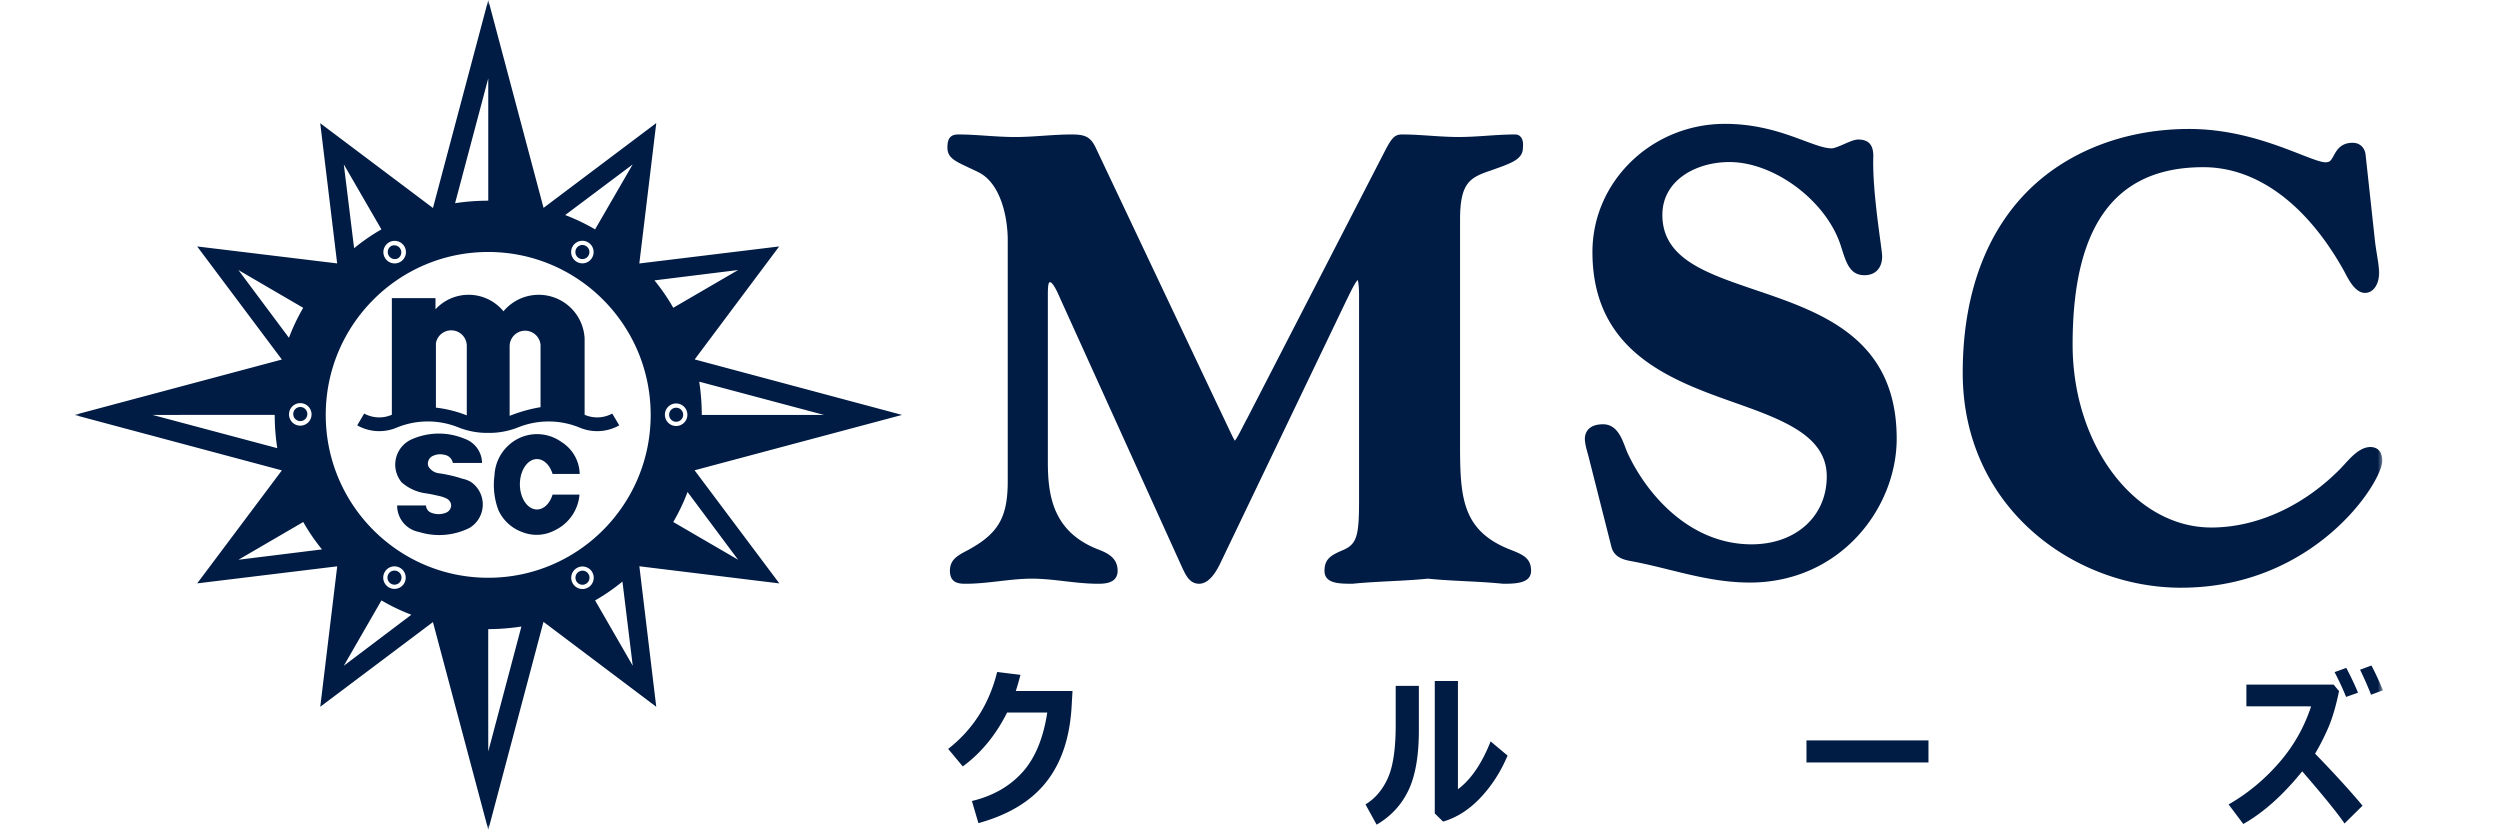
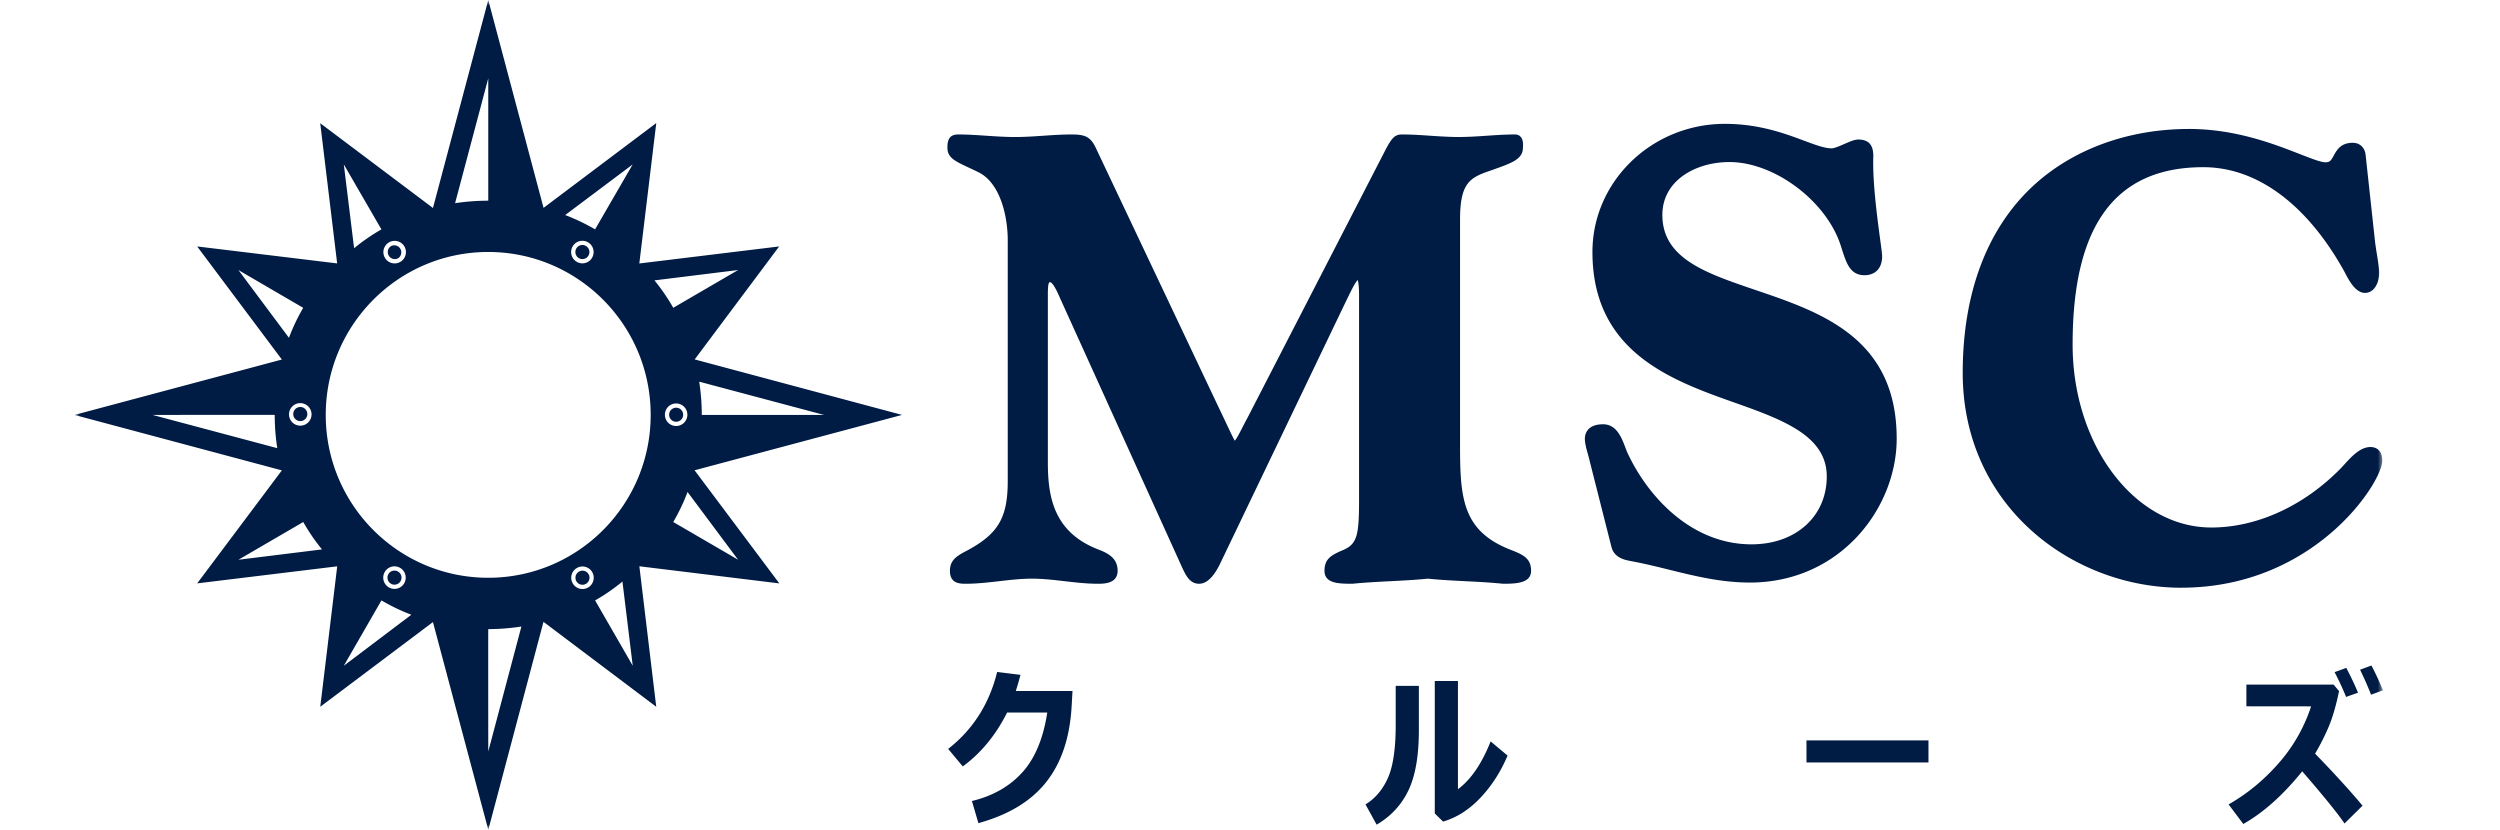
<svg xmlns="http://www.w3.org/2000/svg" width="235" height="78" viewBox="-7 0 235 78" fill="none">
  <mask id="a" style="mask-type:luminance" maskUnits="userSpaceOnUse" x="0" y="0" width="217" height="78">
    <path d="M217 0H0v78h217V0Z" fill="#fff" />
  </mask>
  <g mask="url(#a)" fill="#001B44">
-     <path d="M134.307 54.873h-.027c-1.178-.122-2.378-.182-3.537-.241-1.154-.058-2.347-.118-3.525-.238-1.179.12-2.371.18-3.526.238-1.162.061-2.362.12-3.539.239h-.146c-1.215 0-2.504-.046-2.504-1.218s.689-1.496 1.811-1.976c1.298-.578 1.438-1.482 1.438-4.796V27.703c0-.64-.057-1.162-.12-1.379-.221.176-.58.913-.961 1.692l-.253.52-11.758 24.512c-.596 1.212-1.252 1.825-1.947 1.825-.844 0-1.21-.743-1.502-1.337l-.033-.068-11.522-25.417c-.582-1.375-.855-1.524-.946-1.524-.083 0-.212 0-.212 1.118v15.821c0 3.31.58 6.596 4.796 8.207.914.348 1.763.828 1.763 1.98 0 1.22-1.302 1.22-1.857 1.22-1.05 0-2.108-.124-3.13-.241-1.01-.118-2.054-.238-3.073-.238-1.019 0-2.063.12-3.072.238-1.025.117-2.083.24-3.13.24-.563 0-1.502 0-1.502-1.219 0-1.041.71-1.42 1.532-1.86l.2-.105c2.838-1.553 3.703-3.068 3.703-6.484V22.608c0-2.333-.722-5.417-2.75-6.417-.343-.17-.655-.315-.93-.443-1.325-.622-1.992-.933-1.992-1.888 0-.864.299-1.22 1.03-1.22.895 0 1.8.064 2.675.122.865.058 1.762.118 2.64.118.877 0 1.774-.058 2.64-.118.876-.06 1.78-.122 2.676-.122 1.178 0 1.747.163 2.242 1.165l11.522 24.337c.322.668.589 1.232.806 1.695.367.776.644 1.366.784 1.587.17-.173.491-.8.754-1.315.137-.268.284-.552.442-.842l12.932-25.108c.638-1.236.935-1.52 1.591-1.52.894 0 1.802.063 2.676.121.866.058 1.762.118 2.639.118.878 0 1.775-.058 2.641-.118.878-.06 1.784-.121 2.676-.121.207 0 .384.074.513.215.19.209.263.544.219 1.028.002 1.063-1.015 1.429-2.697 2.029l-.314.112c-1.959.661-2.898 1.132-2.898 4.609v21.274c0 4.91.226 8.008 4.736 9.767 1.2.466 1.94.81 1.94 1.98s-1.396 1.22-2.625 1.22m23.169-.114c-2.683 0-5.166-.613-7.566-1.207-1.062-.263-2.163-.535-3.27-.748-.071-.017-.145-.03-.22-.044-.61-.107-1.629-.286-1.919-1.293l-2.085-8.227c-.036-.172-.089-.357-.145-.555-.134-.478-.284-1.02-.284-1.45 0-.318.123-1.354 1.711-1.354 1.269 0 1.742 1.254 2.09 2.169.08.212.154.41.236.583 1.941 4.125 6.016 8.533 11.628 8.533 4.166 0 7.073-2.627 7.073-6.386 0-3.76-3.982-5.28-8.596-6.91-5.983-2.118-13.43-4.755-13.43-14.183 0-6.642 5.589-12.046 12.459-12.046 3.192 0 5.632.91 7.414 1.574 1.091.406 1.95.728 2.621.728.243 0 .759-.224 1.173-.405.518-.225.966-.423 1.318-.423 1.254 0 1.417.85 1.417 1.59-.085 2.396.374 5.787.645 7.811.126.926.185 1.38.185 1.585 0 1.091-.634 1.767-1.653 1.767-1.348 0-1.7-1.102-2.146-2.497l-.08-.25c-1.33-4.203-6.228-7.89-10.479-7.89-3.132 0-6.301 1.707-6.301 4.97 0 4.083 4.037 5.455 8.714 7.044 6.239 2.117 13.312 4.522 13.312 13.991 0 6.504-5.286 13.524-13.825 13.524m40.561.485c-10.091 0-20.529-7.555-20.529-20.2 0-7.612 2.36-13.75 6.823-17.759 3.711-3.33 8.844-5.165 14.46-5.165 4.354 0 7.994 1.42 10.405 2.36 1.062.416 1.978.774 2.411.774.433 0 .528-.185.78-.637.277-.506.659-1.196 1.771-1.196.636 0 1.087.386 1.21 1.029l.878 8.073c.049.474.129.967.206 1.445.102.638.202 1.24.202 1.678 0 .935-.459 1.884-1.336 1.884-.878 0-1.501-1.17-1.866-1.871l-.105-.2c-3.502-6.284-8.197-9.746-13.222-9.746-8.267 0-12.286 5.453-12.286 16.669 0 9.486 5.849 17.202 13.042 17.202 4.26 0 8.683-2.015 12.135-5.533.121-.125.252-.268.386-.415.658-.721 1.473-1.618 2.438-1.618.333 0 1.104.129 1.104 1.296 0 2.012-6.348 11.928-18.905 11.928M20.565 38.92a.662.662 0 1 0 1.324 0 .662.662 0 0 0-1.324 0Zm26.857 14.814a.66.66 0 0 0-.24.903.655.655 0 0 0 .9.242.664.664 0 0 0 .243-.905.658.658 0 0 0-.903-.241m-17.67 1.136c.316.184.72.077.901-.242a.66.66 0 0 0-.241-.902.656.656 0 0 0-.901.241.66.66 0 0 0 .241.902Zm27.466-15.883a.66.66 0 1 0-1.32 0 .66.66 0 1 0 1.32 0ZM48.075 23.12a.654.654 0 0 0-.9.239.666.666 0 0 0 .24.907c.316.183.72.073.9-.242a.657.657 0 0 0-.24-.902m-17.65 1.153a.662.662 0 0 0-.66-1.145.662.662 0 0 0 .66 1.147m27.865 19.93 19.502-5.205L58.3 33.786l7.942-10.62-13.146 1.601 1.594-13.2-10.596 7.974L38.897 0l-5.199 19.55-10.597-7.968 1.592 13.178-13.159-1.594 7.962 10.63L0 39.003l19.496 5.212-7.96 10.622 13.162-1.602-1.593 13.2 10.591-7.96 5.203 19.53 5.188-19.552 10.6 7.984L53.1 53.23l13.157 1.609-7.964-10.628-.002-.003Zm12.164-5.205s-11.487.007-11.487 0c0-1.053-.084-2.114-.24-3.125l11.727 3.125Zm-63.117 0s11.487-.007 11.487 0c0 1.052.082 2.114.24 3.125L7.337 39.002Zm45.136-23.548-3.536 6.107a18.678 18.678 0 0 0-2.81-1.346l6.348-4.761h-.002Zm-3.815 8.77a1.05 1.05 0 0 1-1.441.388 1.061 1.061 0 0 1-.388-1.448c.291-.507.94-.68 1.443-.388.505.292.677.94.386 1.448ZM38.897 7.361v11.504c-1.742 0-3.12.237-3.12.237l3.12-11.741Zm-9.332 15.423a1.06 1.06 0 1 1-.384 1.449 1.063 1.063 0 0 1 .386-1.45m-.714-1.22a18.44 18.44 0 0 0-2.567 1.77l-.968-7.88 3.535 6.11ZM22.285 38.92a1.059 1.059 0 1 1-2.117.002 1.059 1.059 0 0 1 2.117-.002Zm-6.873-13.535 6.089 3.55a18.484 18.484 0 0 0-1.34 2.818l-4.75-6.368Zm0 27.232 6.092-3.548c.542.946 1.08 1.736 1.764 2.575l-7.856.973Zm9.904 9.966 3.539-6.144c.94.547 1.802.96 2.811 1.346l-6.351 4.798h.001Zm3.85-8.816c.292-.507.936-.68 1.444-.388.503.292.677.942.386 1.448-.292.507-.94.68-1.443.388a1.06 1.06 0 0 1-.386-1.448Zm9.731 16.872s-.01-11.502 0-11.502c1.05 0 2.108-.087 3.114-.243l-3.114 11.747v-.002Zm9.385-15.412a1.057 1.057 0 0 1-1.443-.387 1.057 1.057 0 1 1 1.83-1.062c.29.507.118 1.156-.387 1.45Zm.658 1.212a18.6 18.6 0 0 0 2.57-1.772l.968 7.914-3.538-6.142ZM38.892 54.31c-8.435 0-15.272-6.855-15.272-15.31s6.837-15.314 15.272-15.314c8.434 0 15.272 6.857 15.272 15.314s-6.838 15.31-15.272 15.31ZM62.38 25.385l-6.094 3.547a18.478 18.478 0 0 0-1.768-2.576l7.86-.973.002.002Zm-6.88 13.6c0-.585.472-1.06 1.054-1.06a1.059 1.059 0 1 1 0 2.12 1.054 1.054 0 0 1-1.053-1.06Zm2.13 7.262 4.75 6.368-6.093-3.546c.546-.945.958-1.808 1.342-2.822" />
-     <path fill-rule="evenodd" clip-rule="evenodd" d="M33.044 47.513c.013.3.194.561.47.674.456.188.968.188 1.426 0a.76.76 0 0 0 .47-.674.76.76 0 0 0-.426-.649 2.865 2.865 0 0 0-.637-.226c-.288-.066-.574-.13-.86-.189a9.893 9.893 0 0 0-.452-.074 4.324 4.324 0 0 1-2.277-1.033 2.6 2.6 0 0 1 .93-4.04 6.287 6.287 0 0 1 5-.052 2.44 2.44 0 0 1 1.624 2.264h-2.745a.96.96 0 0 0-.815-.766 1.57 1.57 0 0 0-1.059.107.789.789 0 0 0-.431.975c.206.355.562.596.966.654.774.106 1.537.286 2.28.527.317.063.615.192.877.378a2.57 2.57 0 0 1-.237 4.227 6.367 6.367 0 0 1-4.764.388 2.515 2.515 0 0 1-2.052-2.488h2.71l.002-.003Zm14.447-2.96a3.632 3.632 0 0 0-1.71-3.003 3.939 3.939 0 0 0-4.924.26 4.072 4.072 0 0 0-1.374 2.873 6.737 6.737 0 0 0 .371 3.279 3.925 3.925 0 0 0 2.286 2.07 3.625 3.625 0 0 0 3.011-.184 4.088 4.088 0 0 0 2.322-3.357h-2.532c-.16.529-.446.951-.807 1.192-.81.536-1.76.002-2.124-1.192-.361-1.194 0-2.594.808-3.129.81-.536 1.759-.002 2.123 1.188h2.55v.002Zm-3.68-6.278V32.41a1.46 1.46 0 0 0-1.587-1.318 1.46 1.46 0 0 0-1.318 1.395v6.604a13.94 13.94 0 0 1 2.906-.815m-6.934.768v-6.557a1.463 1.463 0 0 0-2.902-.235v6.065c.995.116 1.97.36 2.902.727Zm14.33.94a4.226 4.226 0 0 1-3.756.196 7.69 7.69 0 0 0-5.741-.011 7.29 7.29 0 0 1-2.82.523 7.282 7.282 0 0 1-2.816-.523 7.677 7.677 0 0 0-5.743.01 4.216 4.216 0 0 1-3.754-.195l.656-1.11c.801.438 1.76.48 2.6.114V28.023h4.102v1.052a4.232 4.232 0 0 1 6.39.188 4.313 4.313 0 0 1 3.1-1.547 4.32 4.32 0 0 1 4.528 4.11v7.163a2.95 2.95 0 0 0 2.597-.116l.657 1.11v.002Z" />
+     <path d="M134.307 54.873h-.027c-1.178-.122-2.378-.182-3.537-.241-1.154-.058-2.347-.118-3.525-.238-1.179.12-2.371.18-3.526.238-1.162.061-2.362.12-3.539.239h-.146c-1.215 0-2.504-.046-2.504-1.218s.689-1.496 1.811-1.976c1.298-.578 1.438-1.482 1.438-4.796V27.703c0-.64-.057-1.162-.12-1.379-.221.176-.58.913-.961 1.692l-.253.52-11.758 24.512c-.596 1.212-1.252 1.825-1.947 1.825-.844 0-1.21-.743-1.502-1.337l-.033-.068-11.522-25.417c-.582-1.375-.855-1.524-.946-1.524-.083 0-.212 0-.212 1.118v15.821c0 3.31.58 6.596 4.796 8.207.914.348 1.763.828 1.763 1.98 0 1.22-1.302 1.22-1.857 1.22-1.05 0-2.108-.124-3.13-.241-1.01-.118-2.054-.238-3.073-.238-1.019 0-2.063.12-3.072.238-1.025.117-2.083.24-3.13.24-.563 0-1.502 0-1.502-1.219 0-1.041.71-1.42 1.532-1.86l.2-.105c2.838-1.553 3.703-3.068 3.703-6.484V22.608c0-2.333-.722-5.417-2.75-6.417-.343-.17-.655-.315-.93-.443-1.325-.622-1.992-.933-1.992-1.888 0-.864.299-1.22 1.03-1.22.895 0 1.8.064 2.675.122.865.058 1.762.118 2.64.118.877 0 1.774-.058 2.64-.118.876-.06 1.78-.122 2.676-.122 1.178 0 1.747.163 2.242 1.165l11.522 24.337c.322.668.589 1.232.806 1.695.367.776.644 1.366.784 1.587.17-.173.491-.8.754-1.315.137-.268.284-.552.442-.842l12.932-25.108c.638-1.236.935-1.52 1.591-1.52.894 0 1.802.063 2.676.121.866.058 1.762.118 2.639.118.878 0 1.775-.058 2.641-.118.878-.06 1.784-.121 2.676-.121.207 0 .384.074.513.215.19.209.263.544.219 1.028.002 1.063-1.015 1.429-2.697 2.029l-.314.112c-1.959.661-2.898 1.132-2.898 4.609v21.274c0 4.91.226 8.008 4.736 9.767 1.2.466 1.94.81 1.94 1.98s-1.396 1.22-2.625 1.22m23.169-.114c-2.683 0-5.166-.613-7.566-1.207-1.062-.263-2.163-.535-3.27-.748-.071-.017-.145-.03-.22-.044-.61-.107-1.629-.286-1.919-1.293l-2.085-8.227c-.036-.172-.089-.357-.145-.555-.134-.478-.284-1.02-.284-1.45 0-.318.123-1.354 1.711-1.354 1.269 0 1.742 1.254 2.09 2.169.08.212.154.41.236.583 1.941 4.125 6.016 8.533 11.628 8.533 4.166 0 7.073-2.627 7.073-6.386 0-3.76-3.982-5.28-8.596-6.91-5.983-2.118-13.43-4.755-13.43-14.183 0-6.642 5.589-12.046 12.459-12.046 3.192 0 5.632.91 7.414 1.574 1.091.406 1.95.728 2.621.728.243 0 .759-.224 1.173-.405.518-.225.966-.423 1.318-.423 1.254 0 1.417.85 1.417 1.59-.085 2.396.374 5.787.645 7.811.126.926.185 1.38.185 1.585 0 1.091-.634 1.767-1.653 1.767-1.348 0-1.7-1.102-2.146-2.497l-.08-.25c-1.33-4.203-6.228-7.89-10.479-7.89-3.132 0-6.301 1.707-6.301 4.97 0 4.083 4.037 5.455 8.714 7.044 6.239 2.117 13.312 4.522 13.312 13.991 0 6.504-5.286 13.524-13.825 13.524m40.561.485c-10.091 0-20.529-7.555-20.529-20.2 0-7.612 2.36-13.75 6.823-17.759 3.711-3.33 8.844-5.165 14.46-5.165 4.354 0 7.994 1.42 10.405 2.36 1.062.416 1.978.774 2.411.774.433 0 .528-.185.78-.637.277-.506.659-1.196 1.771-1.196.636 0 1.087.386 1.21 1.029l.878 8.073c.049.474.129.967.206 1.445.102.638.202 1.24.202 1.678 0 .935-.459 1.884-1.336 1.884-.878 0-1.501-1.17-1.866-1.871l-.105-.2c-3.502-6.284-8.197-9.746-13.222-9.746-8.267 0-12.286 5.453-12.286 16.669 0 9.486 5.849 17.202 13.042 17.202 4.26 0 8.683-2.015 12.135-5.533.121-.125.252-.268.386-.415.658-.721 1.473-1.618 2.438-1.618.333 0 1.104.129 1.104 1.296 0 2.012-6.348 11.928-18.905 11.928M20.565 38.92a.662.662 0 1 0 1.324 0 .662.662 0 0 0-1.324 0Zm26.857 14.814a.66.66 0 0 0-.24.903.655.655 0 0 0 .9.242.664.664 0 0 0 .243-.905.658.658 0 0 0-.903-.241m-17.67 1.136c.316.184.72.077.901-.242a.66.66 0 0 0-.241-.902.656.656 0 0 0-.901.241.66.66 0 0 0 .241.902Zm27.466-15.883a.66.66 0 1 0-1.32 0 .66.66 0 1 0 1.32 0ZM48.075 23.12a.654.654 0 0 0-.9.239.666.666 0 0 0 .24.907c.316.183.72.073.9-.242a.657.657 0 0 0-.24-.902m-17.65 1.153a.662.662 0 0 0-.66-1.145.662.662 0 0 0 .66 1.147m27.865 19.93 19.502-5.205L58.3 33.786l7.942-10.62-13.146 1.601 1.594-13.2-10.596 7.974L38.897 0l-5.199 19.55-10.597-7.968 1.592 13.178-13.159-1.594 7.962 10.63L0 39.003l19.496 5.212-7.96 10.622 13.162-1.602-1.593 13.2 10.591-7.96 5.203 19.53 5.188-19.552 10.6 7.984L53.1 53.23l13.157 1.609-7.964-10.628-.002-.003Zm12.164-5.205s-11.487.007-11.487 0c0-1.053-.084-2.114-.24-3.125l11.727 3.125Zm-63.117 0s11.487-.007 11.487 0c0 1.052.082 2.114.24 3.125L7.337 39.002Zm45.136-23.548-3.536 6.107a18.678 18.678 0 0 0-2.81-1.346l6.348-4.761h-.002Zm-3.815 8.77a1.05 1.05 0 0 1-1.441.388 1.061 1.061 0 0 1-.388-1.448c.291-.507.94-.68 1.443-.388.505.292.677.94.386 1.448ZM38.897 7.361v11.504c-1.742 0-3.12.237-3.12.237Zm-9.332 15.423a1.06 1.06 0 1 1-.384 1.449 1.063 1.063 0 0 1 .386-1.45m-.714-1.22a18.44 18.44 0 0 0-2.567 1.77l-.968-7.88 3.535 6.11ZM22.285 38.92a1.059 1.059 0 1 1-2.117.002 1.059 1.059 0 0 1 2.117-.002Zm-6.873-13.535 6.089 3.55a18.484 18.484 0 0 0-1.34 2.818l-4.75-6.368Zm0 27.232 6.092-3.548c.542.946 1.08 1.736 1.764 2.575l-7.856.973Zm9.904 9.966 3.539-6.144c.94.547 1.802.96 2.811 1.346l-6.351 4.798h.001Zm3.85-8.816c.292-.507.936-.68 1.444-.388.503.292.677.942.386 1.448-.292.507-.94.68-1.443.388a1.06 1.06 0 0 1-.386-1.448Zm9.731 16.872s-.01-11.502 0-11.502c1.05 0 2.108-.087 3.114-.243l-3.114 11.747v-.002Zm9.385-15.412a1.057 1.057 0 0 1-1.443-.387 1.057 1.057 0 1 1 1.83-1.062c.29.507.118 1.156-.387 1.45Zm.658 1.212a18.6 18.6 0 0 0 2.57-1.772l.968 7.914-3.538-6.142ZM38.892 54.31c-8.435 0-15.272-6.855-15.272-15.31s6.837-15.314 15.272-15.314c8.434 0 15.272 6.857 15.272 15.314s-6.838 15.31-15.272 15.31ZM62.38 25.385l-6.094 3.547a18.478 18.478 0 0 0-1.768-2.576l7.86-.973.002.002Zm-6.88 13.6c0-.585.472-1.06 1.054-1.06a1.059 1.059 0 1 1 0 2.12 1.054 1.054 0 0 1-1.053-1.06Zm2.13 7.262 4.75 6.368-6.093-3.546c.546-.945.958-1.808 1.342-2.822" />
    <path d="m93.816 64.95-.086 1.49c-.172 2.916-.964 5.27-2.38 7.065-1.415 1.796-3.542 3.087-6.38 3.87l-.61-2.08c1.962-.473 3.537-1.368 4.731-2.683 1.195-1.315 1.978-3.194 2.352-5.636h-3.774c-1.063 2.121-2.451 3.81-4.168 5.067l-1.372-1.645c2.331-1.824 3.865-4.236 4.602-7.232l2.192.27a25.94 25.94 0 0 1-.437 1.515h5.33Zm32.557 3.564c.011 2.442-.31 4.357-.962 5.741-.655 1.386-1.655 2.473-3.008 3.263l-1.046-1.902c.91-.556 1.61-1.382 2.101-2.477.492-1.094.738-2.757.738-4.995v-3.67h2.177v4.04Zm8.339 2.51c-.637 1.512-1.481 2.829-2.536 3.95-1.057 1.122-2.23 1.876-3.526 2.256l-.781-.764v-12.45h2.177v10.172c1.218-.902 2.244-2.402 3.074-4.496l1.592 1.333v-.002Zm39.564-1.426h-11.467v2.074h11.467v-2.074Zm40.803 6.135-1.693 1.674c-.687-1.002-2.012-2.636-3.977-4.902-1.798 2.23-3.645 3.88-5.539 4.95l-1.382-1.84c1.739-.989 3.305-2.275 4.697-3.862a15.192 15.192 0 0 0 3.058-5.354l-6.083-.007V64.35h8.197l.514.614c-.275 1.325-.589 2.412-.935 3.256a21.24 21.24 0 0 1-1.318 2.623c1.773 1.825 3.26 3.455 4.461 4.89Zm-.427-10.62-1.117.398a27.593 27.593 0 0 0-1.084-2.33l1.1-.4c.484.931.85 1.709 1.101 2.332Zm2.347-.225-1.117.415a34.317 34.317 0 0 0-1.035-2.348l1.068-.398c.359.68.722 1.458 1.084 2.331Z" />
  </g>
</svg>